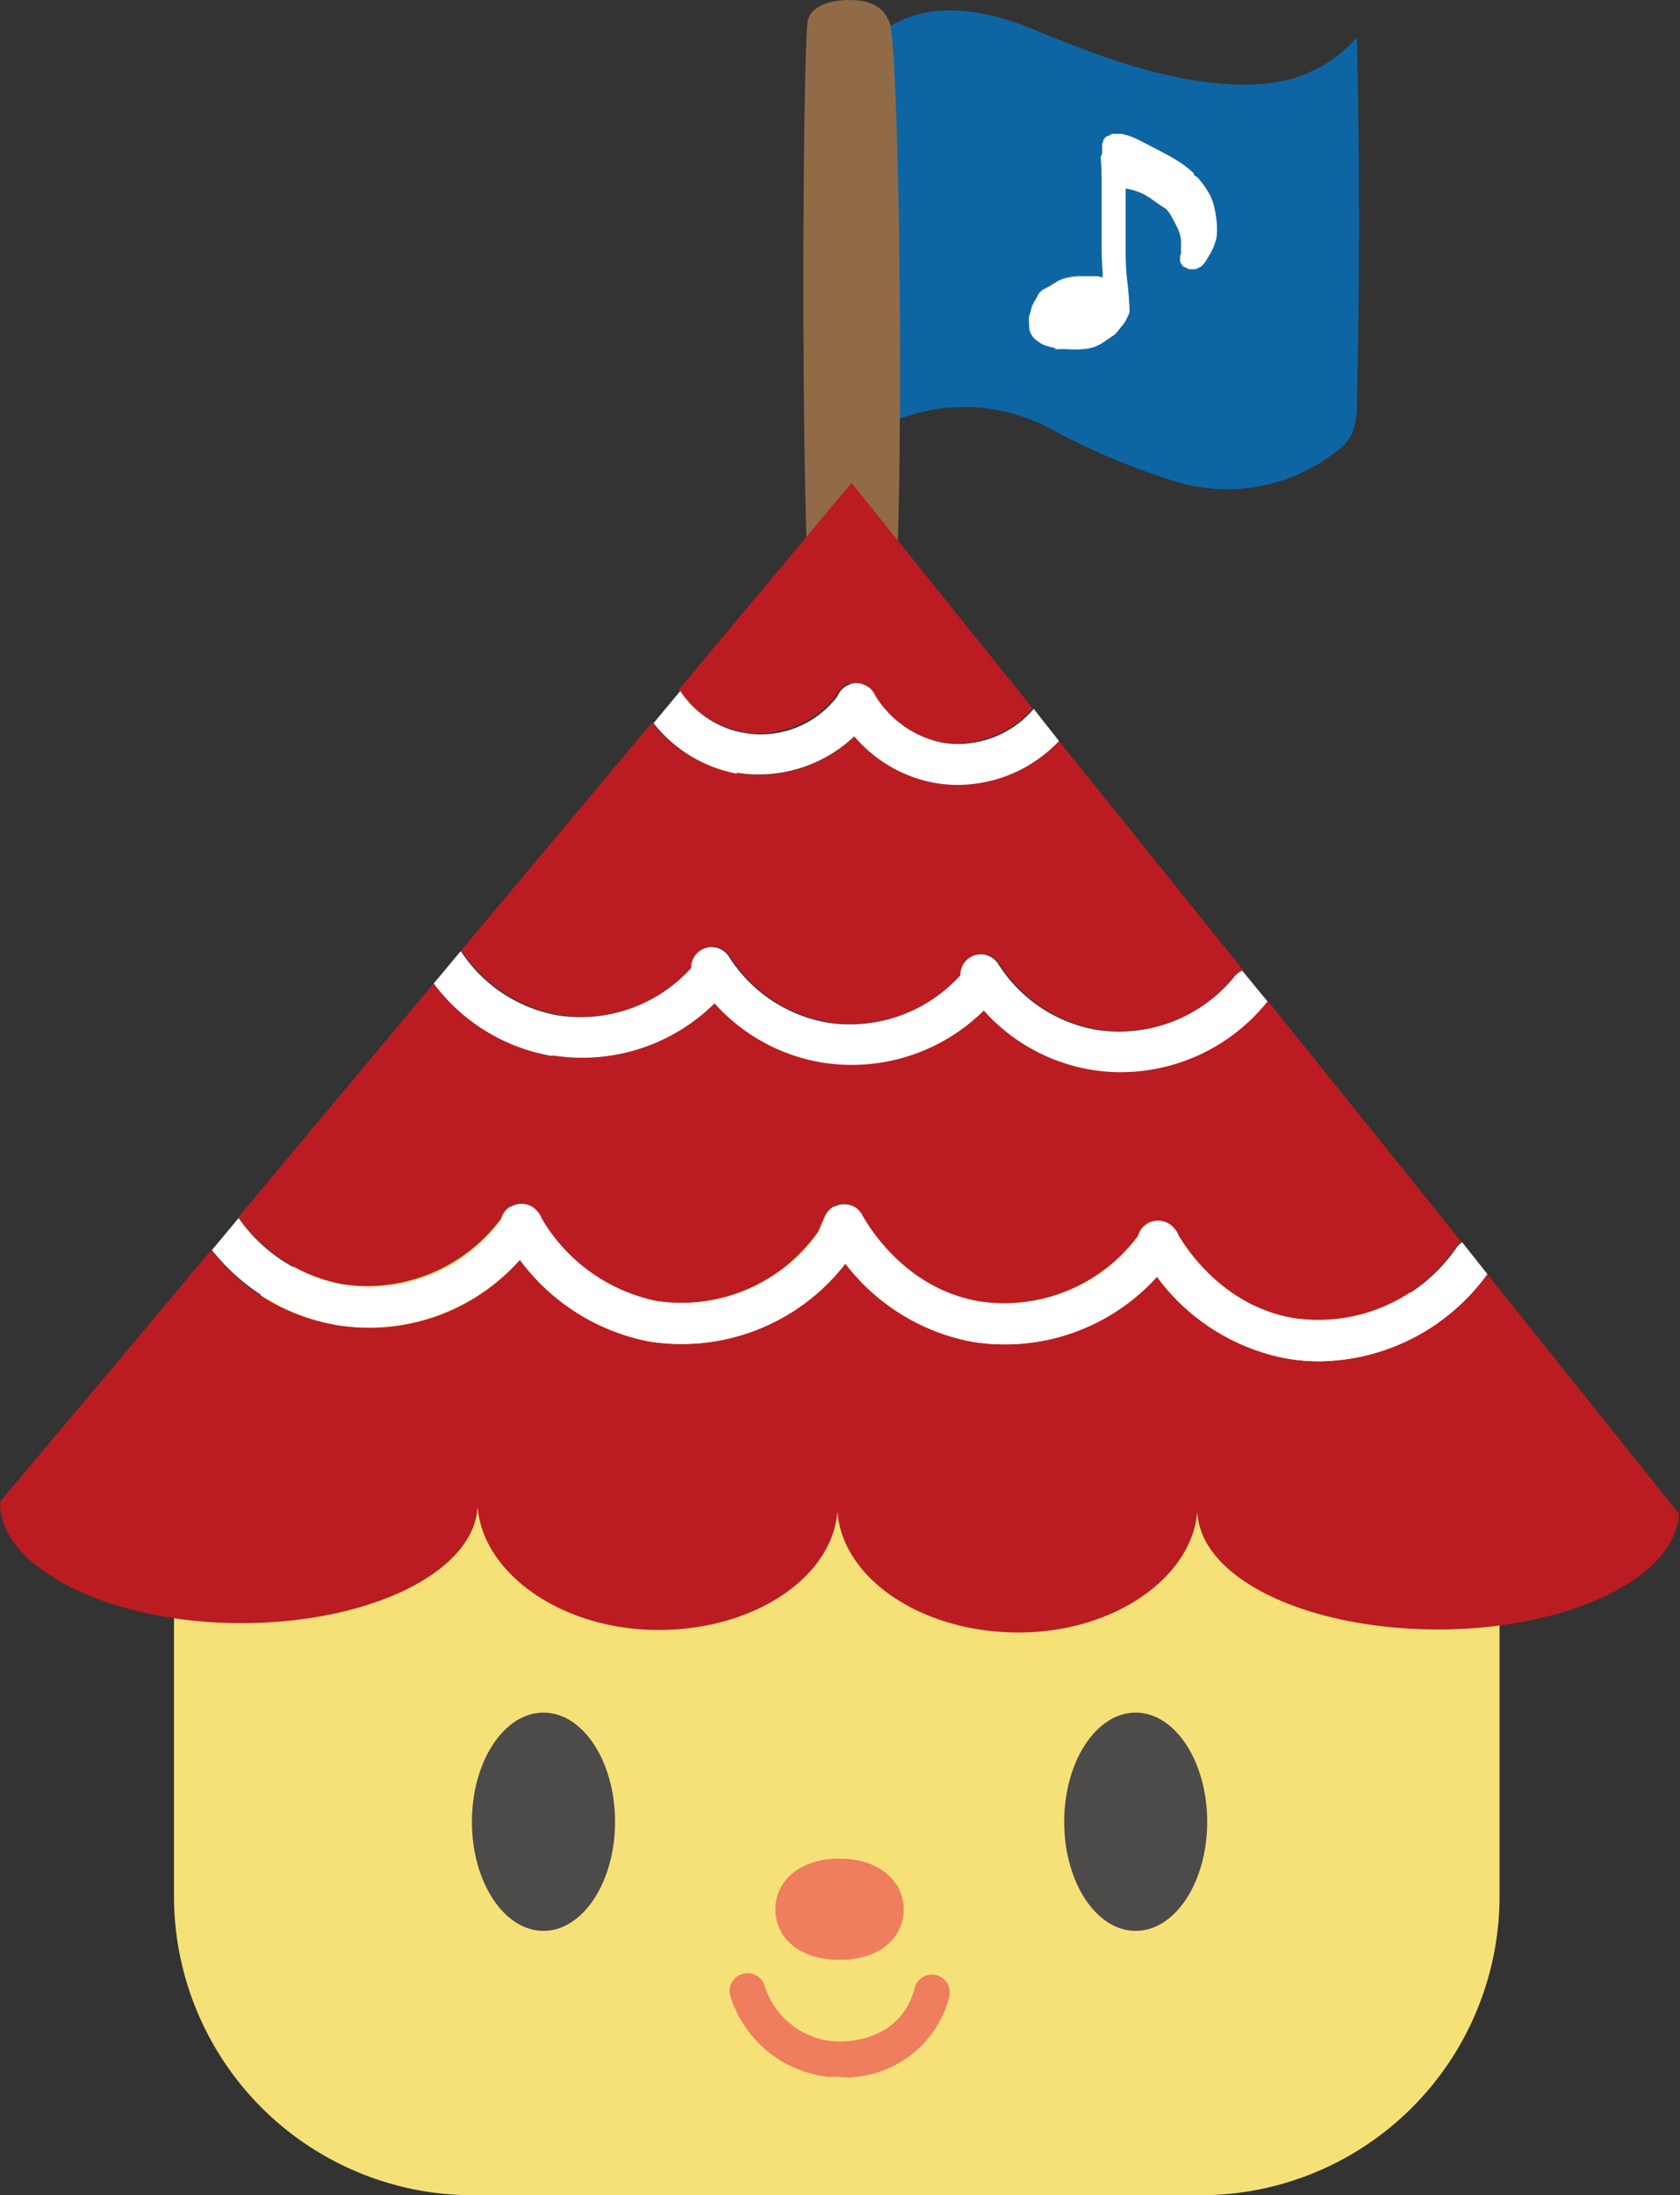
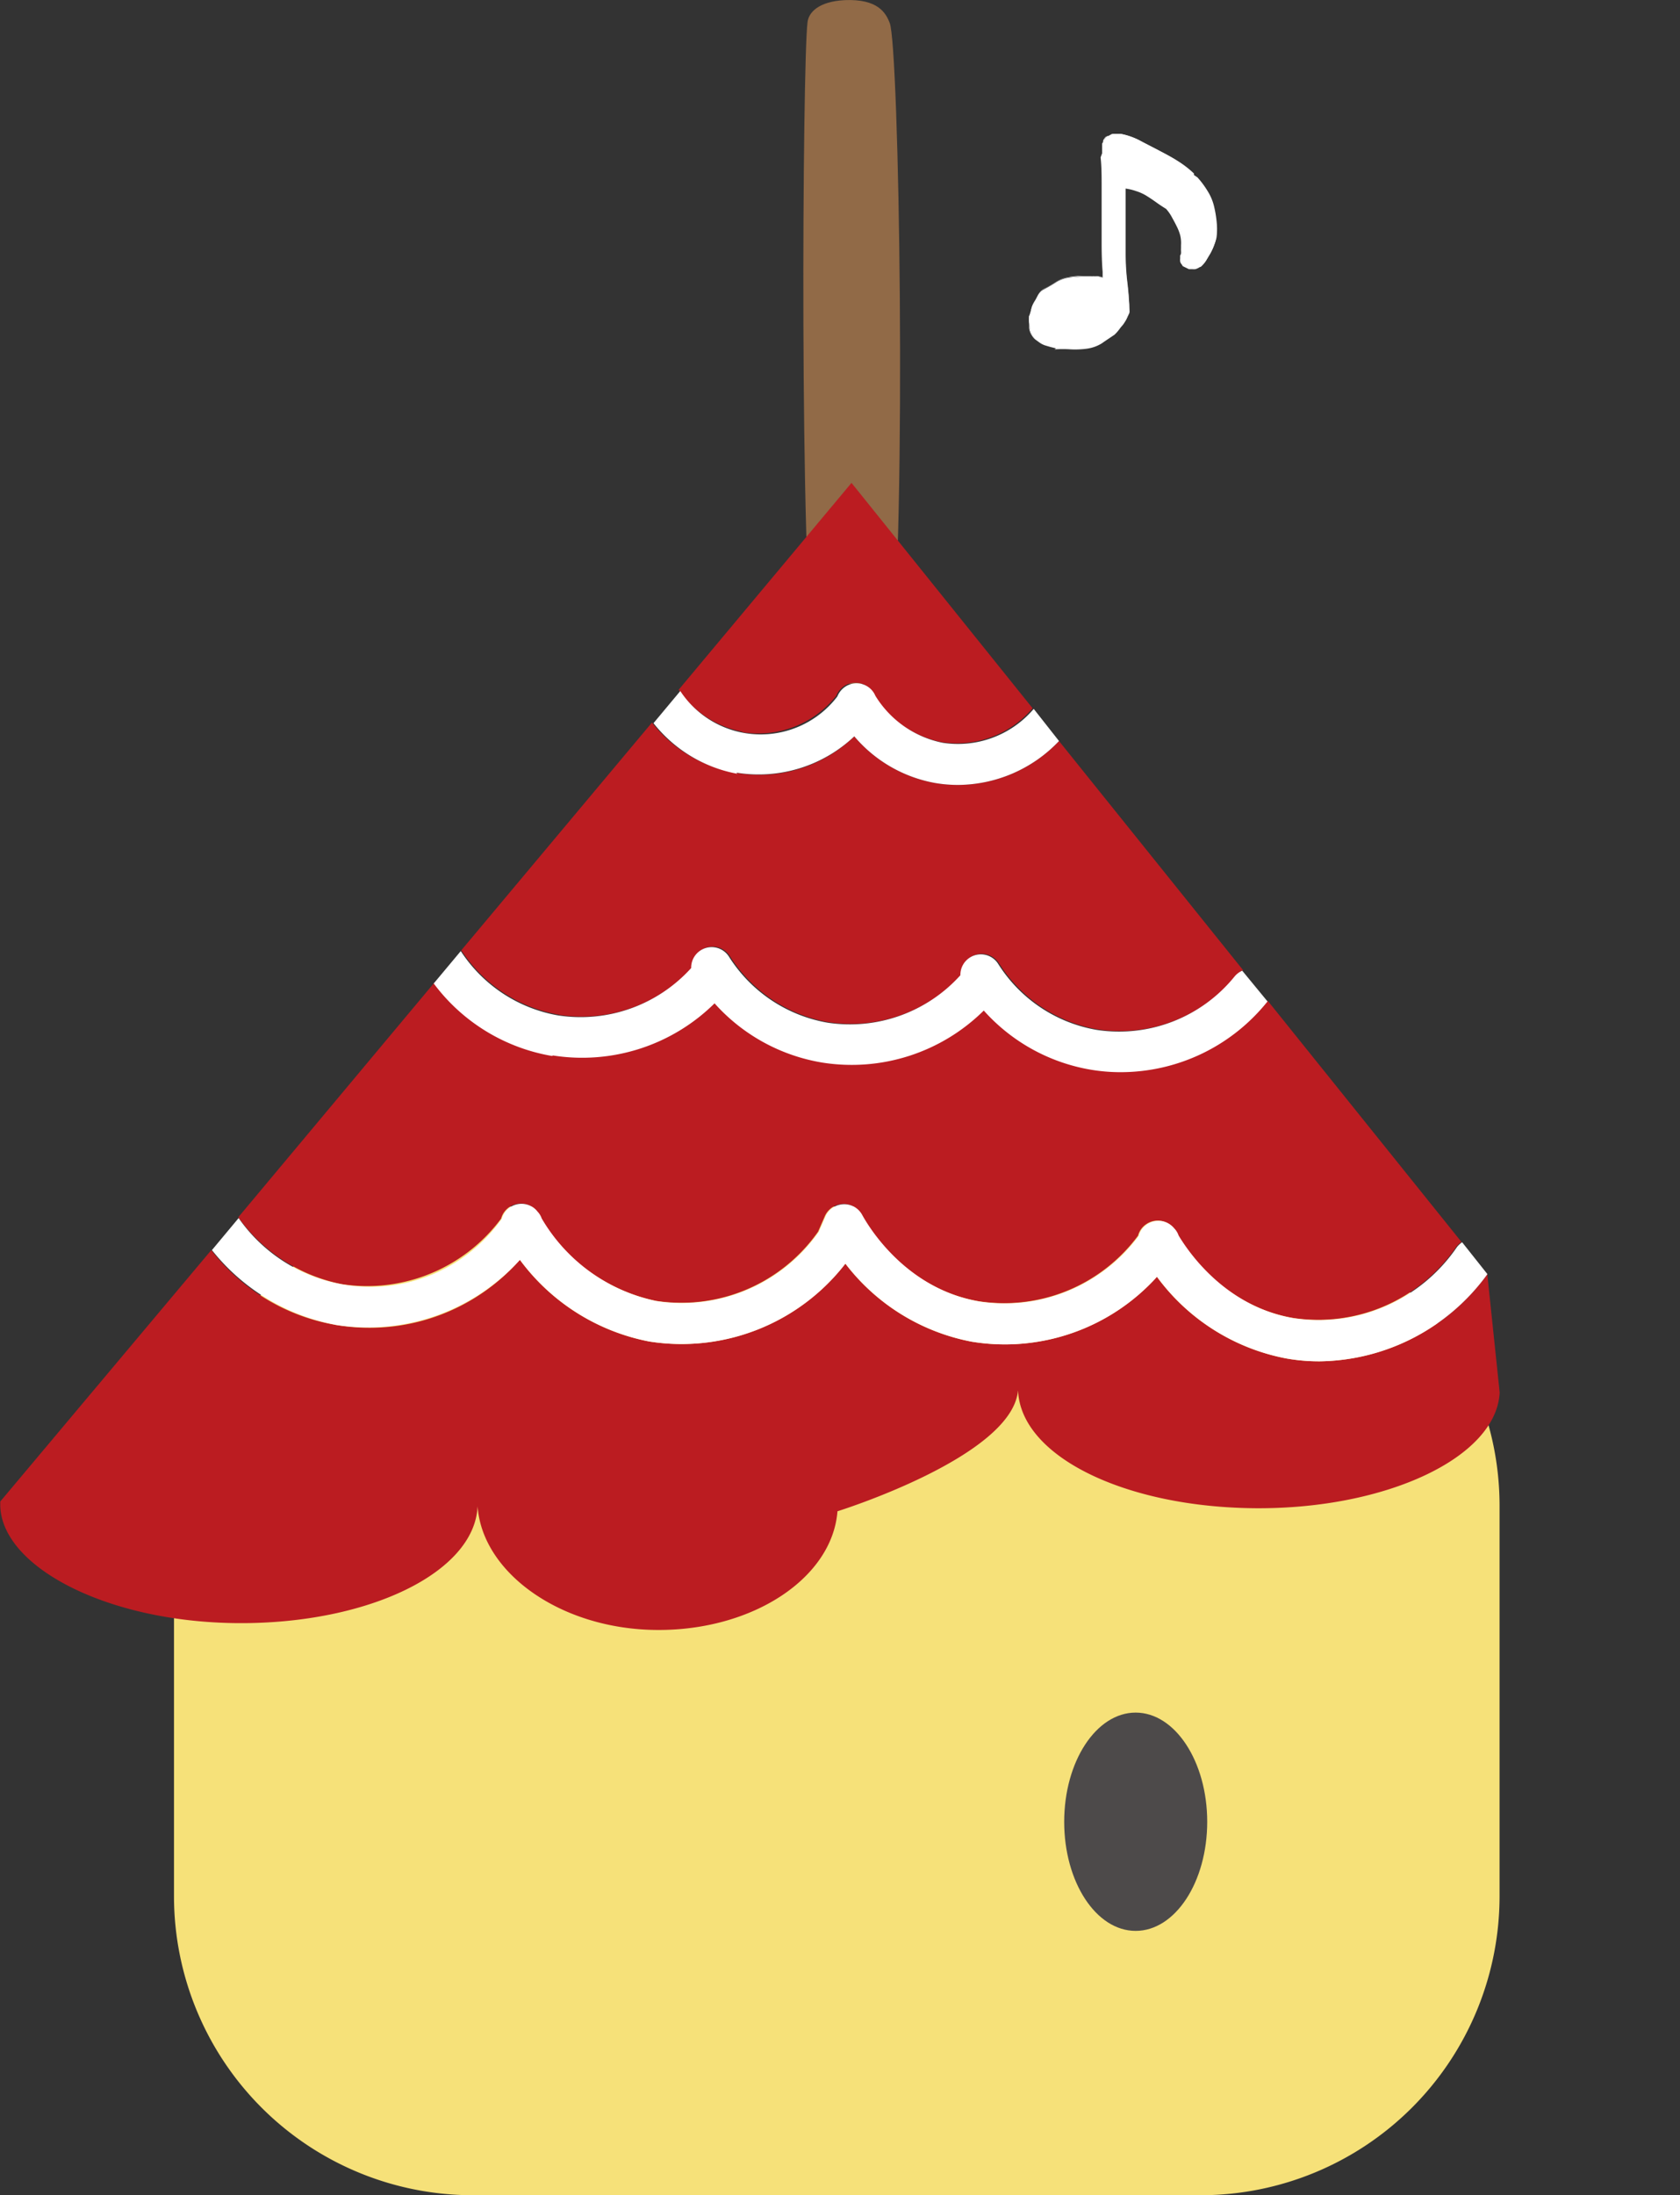
<svg xmlns="http://www.w3.org/2000/svg" id="レイヤー_1" data-name="レイヤー 1" viewBox="0 0 132.86 173.48">
  <rect x="0" y="0" width="132.86" height="173.48" fill="#333333" stroke="none" />
  <defs>
    <style>.cls-1{fill:#f6e179;}.cls-2{fill:#0e65a3;}.cls-3{fill:#fff;}.cls-4{fill:#916a47;}.cls-5{fill:#bb1c21;}.cls-6{fill:#4d4a4a;}.cls-7{fill:#ee7e5d;}</style>
  </defs>
  <path class="cls-1" d="M1045,700H987.31a23.64,23.64,0,0,1-23.57-23.57v-31a23.64,23.64,0,0,1,23.57-23.56H1045a23.64,23.64,0,0,1,23.57,23.56v31A23.64,23.64,0,0,1,1045,700" transform="translate(-949.98 -526.52)" />
-   <path class="cls-2" d="M1018.21,530.54c3.37-4.23,8.72-3.65,13.32-1.77s8.91,3.57,13.66,4.21c4.29.57,8.72.33,12.1-3.52.21,10.13.23,18.62,0,28.75a6.64,6.64,0,0,1-.41,2.63,3.76,3.76,0,0,1-1.25,1.39,14,14,0,0,1-13.36,2.12,52.92,52.92,0,0,1-9.06-3.86,14.43,14.43,0,0,0-14.37.23c-.6.34-1.3.72-1.84.22a3.54,3.54,0,0,1-.57-2.53l.57-28.07" transform="translate(-949.98 -526.52)" />
  <path class="cls-3" d="M1033.5,554l-.45-.11a3.06,3.06,0,0,1-.43-.13,1.25,1.25,0,0,1-.4-.2l-.37-.27a1.32,1.32,0,0,1-.29-.39,1.2,1.2,0,0,1-.15-.45c0-.15,0-.3-.05-.46a3.68,3.68,0,0,1,0-.47,3,3,0,0,0,.18-.58,2,2,0,0,1,.22-.55,5.29,5.29,0,0,0,.29-.52,1.12,1.12,0,0,1,.44-.45c.33-.18.66-.37,1-.58a2.62,2.62,0,0,1,1-.38c.37-.05.75-.08,1.14-.1s.79,0,1.21,0l.38.1,0-.45c-.06-.75-.08-1.51-.08-2.27s0-1.52,0-2.29,0-1.51,0-2.26,0-1.5-.08-2.25l.12-.33v-.74a.74.74,0,0,0,.08-.15,1,1,0,0,0,.06-.14.29.29,0,0,1,.08-.14l.1-.14a.81.81,0,0,0,.27-.11.69.69,0,0,1,.25-.09h.6a5.47,5.47,0,0,1,1.59.57l1.46.76c.48.25,1,.52,1.43.8a7.94,7.94,0,0,1,1.3,1l0,.12.28.19a6.94,6.94,0,0,1,.79,1.06,4,4,0,0,1,.5,1.14,8.7,8.7,0,0,1,.22,1.24,5.58,5.58,0,0,1,0,1.29,3.59,3.59,0,0,1-.18.59,3.15,3.15,0,0,1-.27.59c-.11.19-.21.37-.32.54a2.1,2.1,0,0,1-.41.5l-.2.09-.22.1a1.07,1.07,0,0,1-.25,0l-.26,0-.47-.23a1,1,0,0,0-.11-.17.4.4,0,0,1-.09-.2.69.69,0,0,1,0-.2c0-.07,0-.15,0-.23a1.08,1.08,0,0,0,.08-.19,1.18,1.18,0,0,0,0-.2c0-.07,0-.15,0-.23s0-.16,0-.25a2.31,2.31,0,0,0-.08-.79,3.13,3.13,0,0,0-.27-.72l-.37-.71a4.54,4.54,0,0,0-.48-.67,8.6,8.6,0,0,1-.74-.49c-.25-.18-.51-.36-.77-.52a3.88,3.88,0,0,0-.85-.4,5.73,5.73,0,0,0-.93-.22l0,.62c0,.78,0,1.56,0,2.33s0,1.56,0,2.35a19.37,19.37,0,0,0,.14,2.31c.09.76.14,1.52.17,2.3l-.22.46a2.73,2.73,0,0,1-.26.43l-.32.39a2.66,2.66,0,0,1-.36.4c-.33.23-.67.46-1,.67a2.91,2.91,0,0,1-1.14.42,6.66,6.66,0,0,1-1.28.06,9.51,9.51,0,0,0-1.31,0m3.78-5.57,0,0,0,0,0,0Z" transform="translate(-949.98 -526.52)" />
  <path class="cls-3" d="M1033.5,554.05h0l-.45-.11-.44-.13a1.77,1.77,0,0,1-.41-.21l-.22-.16-.15-.11a1.53,1.53,0,0,1-.31-.41,1.31,1.31,0,0,1-.15-.46c0-.15,0-.31,0-.46a4,4,0,0,1,0-.49h0a4.11,4.11,0,0,0,.17-.57,1.79,1.79,0,0,1,.23-.56c.09-.15.18-.32.29-.52a1.27,1.27,0,0,1,.45-.48c.34-.18.67-.37,1-.57a2.48,2.48,0,0,1,1-.39c.38,0,.75-.08,1.15-.1s.8,0,1.21,0h0l.31.09h0l0-.4c-.06-.72-.08-1.49-.08-2.26s0-1.43,0-2.29,0-1.54,0-2.26,0-1.51-.08-2.24h0l.12-.33v-.76h0l.08-.14,0-.09,0,0a.42.42,0,0,1,.09-.16l.1-.14h0a.82.82,0,0,0,.26-.1.56.56,0,0,1,.26-.1h.62a5.84,5.84,0,0,1,1.6.57l1.46.76q.75.39,1.44.81a8,8,0,0,1,1.31,1v0l0,.11.27.18a9.6,9.6,0,0,1,.8,1.07,4.43,4.43,0,0,1,.5,1.16,8.84,8.84,0,0,1,.22,1.25,5.68,5.68,0,0,1,0,1.3,4,4,0,0,1-.18.6,6.46,6.46,0,0,1-.27.6c-.11.18-.22.36-.32.54a2.24,2.24,0,0,1-.43.51h0a.66.66,0,0,0-.19.09,1.33,1.33,0,0,1-.24.1,1.15,1.15,0,0,1-.26,0l-.26,0h0l-.49-.24v0a.62.62,0,0,0-.1-.16.49.49,0,0,1-.1-.22.79.79,0,0,1,0-.22c0-.07,0-.14,0-.23v0a.87.87,0,0,0,.07-.17,1.62,1.62,0,0,0,0-.19,1.85,1.85,0,0,1,0-.23v-.25a2.52,2.52,0,0,0-.07-.78,3.75,3.75,0,0,0-.28-.71c-.11-.23-.24-.46-.37-.7a3.39,3.39,0,0,0-.46-.66c-.24-.15-.49-.31-.74-.49s-.5-.35-.77-.52a3.57,3.57,0,0,0-.84-.39,4.25,4.25,0,0,0-.87-.21l0,.57c0,.78,0,1.56,0,2.32s0,1.54,0,2.35a19.37,19.37,0,0,0,.14,2.31c.09.75.15,1.52.17,2.3h0c-.08.16-.15.32-.22.47a3.87,3.87,0,0,1-.27.43l-.21.25-.11.15a3.25,3.25,0,0,1-.36.4c-.35.24-.69.46-1,.68a3,3,0,0,1-1.15.42,6.88,6.88,0,0,1-1.3.06,9.38,9.38,0,0,0-1.3,0Zm-2.09-2.52a3.51,3.51,0,0,0,0,.46c0,.15,0,.3,0,.46a1.3,1.3,0,0,0,.14.42,1.34,1.34,0,0,0,.28.38l.15.11.22.16a1.79,1.79,0,0,0,.39.2l.42.12.44.11a9.51,9.51,0,0,1,1.31,0,6.6,6.6,0,0,0,1.27-.06,3,3,0,0,0,1.12-.41c.34-.21.69-.44,1-.67a2.57,2.57,0,0,0,.35-.39l.12-.14.2-.26a2.19,2.19,0,0,0,.26-.41l.21-.45c0-.77-.08-1.54-.17-2.28a19.54,19.54,0,0,1-.14-2.32c0-.81,0-1.6,0-2.35s0-1.54,0-2.32l0-.69h0a5.84,5.84,0,0,1,.94.22,4,4,0,0,1,.86.4c.28.18.54.35.78.53s.5.34.74.49h0a3.49,3.49,0,0,1,.48.68c.13.24.26.48.37.7a3.44,3.44,0,0,1,.28.74,2.4,2.4,0,0,1,.08.81V546c0,.09,0,.16,0,.23a2.07,2.07,0,0,1,0,.22.75.75,0,0,1-.08.18c0,.08,0,.15,0,.22a.59.59,0,0,0,0,.19.34.34,0,0,0,.08.17s.08.11.11.17l.44.22h.26a.55.55,0,0,0,.22,0,1.45,1.45,0,0,0,.22-.09.66.66,0,0,1,.19-.09,2.42,2.42,0,0,0,.4-.48l.32-.54a6.28,6.28,0,0,0,.27-.59,5.26,5.26,0,0,0,.17-.58,5.41,5.41,0,0,0,0-1.27,8.33,8.33,0,0,0-.22-1.23,4.14,4.14,0,0,0-.49-1.14,8.89,8.89,0,0,0-.78-1.05l-.29-.18,0-.13a7.18,7.18,0,0,0-1.28-1c-.46-.28-.94-.55-1.43-.81s-1-.5-1.46-.76a5.49,5.49,0,0,0-1.58-.56h-.58a.55.55,0,0,0-.23.09,1.69,1.69,0,0,1-.27.11l-.09.12a.35.35,0,0,0-.08.13v0a.69.69,0,0,0,0,.1s0,.1-.08.14v.74h0l-.12.32c.06.73.08,1.49.08,2.24s0,1.46,0,2.26,0,1.61,0,2.29,0,1.53.08,2.26l0,.4.07.07-.13.1-.09-.08-.29-.08-1.21,0c-.39,0-.76.05-1.13.1a2.48,2.48,0,0,0-1,.38c-.31.2-.64.39-1,.57a1.11,1.11,0,0,0-.41.43,5.9,5.9,0,0,1-.3.53,1.83,1.83,0,0,0-.21.53,3,3,0,0,1-.18.58" transform="translate(-949.98 -526.52)" />
  <path class="cls-4" d="M1020.42,579.44c-.32,1.15-1.79,1.14-2.68,1.13-1.47,0-3.06-.27-3.37-1.61-1.17-7.14-.93-47.54-.53-50.66.07-.77.84-1.66,2.94-1.77,2.62-.11,3.25,1,3.56,1.8.75,1.79,1.36,39.14.08,51.11" transform="translate(-949.98 -526.52)" />
  <path class="cls-5" d="M994.22,606.73a11.79,11.79,0,0,0,10.49-3.75,1.62,1.62,0,0,1,3-.88,11.56,11.56,0,0,0,7.8,5.2,11.77,11.77,0,0,0,10.49-3.75,1.62,1.62,0,0,1,3-.88,11.53,11.53,0,0,0,7.79,5.2,11.76,11.76,0,0,0,10.9-4.23,1.64,1.64,0,0,1,.6-.45l-14.56-18.11a11.09,11.09,0,0,1-8,3.47,10.69,10.69,0,0,1-1.78-.15,10.9,10.9,0,0,1-6.41-3.69,10.79,10.79,0,0,1-16-1.09l-15.08,18a11.56,11.56,0,0,0,7.73,5.09" transform="translate(-949.98 -526.52)" />
  <path class="cls-5" d="M977,628a13.2,13.2,0,0,0,12.61-5.18,1.58,1.58,0,0,1,.61-.88,1.62,1.62,0,0,1,2.14.21l.07.09a1.45,1.45,0,0,1,.34.55,13.77,13.77,0,0,0,9.08,6.53,13.22,13.22,0,0,0,12.83-5.47l.53-1.22a1.62,1.62,0,0,1,2.9-.13c.53,1,3.47,5.85,9.26,6.85a13.19,13.19,0,0,0,12.61-5.18,1.57,1.57,0,0,1,.62-.89,1.62,1.62,0,0,1,2.13.22l.08.09a1.55,1.55,0,0,1,.33.55c.86,1.43,3.77,5.61,9.08,6.53a13.23,13.23,0,0,0,12.93-5.62,1.84,1.84,0,0,1,.41-.38l-15.33-19.07,0,0a14.88,14.88,0,0,1-11.62,5.59,14.05,14.05,0,0,1-2.32-.19,14.62,14.62,0,0,1-8.5-4.68,14.85,14.85,0,0,1-12.78,4.11,14.61,14.61,0,0,1-8.51-4.68,14.63,14.63,0,0,1-22.14-1.61l-15.54,18.58A13.25,13.25,0,0,0,977,628" transform="translate(-949.98 -526.52)" />
  <path class="cls-5" d="M1008.74,584.39a7.87,7.87,0,0,0,7.37-2.88,1.68,1.68,0,0,1,.55-.72,1.62,1.62,0,0,1,2.14.18l0,0a1.65,1.65,0,0,1,.32.49,8.12,8.12,0,0,0,5.33,3.71,7.87,7.87,0,0,0,7.19-2.68l-14.32-17.81-13.67,16.35a7.92,7.92,0,0,0,5,3.31" transform="translate(-949.98 -526.52)" />
-   <path class="cls-5" d="M1067.6,627.21a16.64,16.64,0,0,1-13.27,6.89,14.83,14.83,0,0,1-2.65-.23,16.52,16.52,0,0,1-10.21-6.45,16.2,16.2,0,0,1-14.64,5.13,16.45,16.45,0,0,1-10-6.17,16.38,16.38,0,0,1-15.53,6.15,16.63,16.63,0,0,1-10.21-6.45,15.83,15.83,0,0,1-24.4-.77L950,645.18v.37c.18,4.85,8.53,9.18,18.82,9.24s18.7-4,18.93-9.24h0c.36,5.25,6.56,9.73,14.18,9.78s13.87-4.12,14.28-9.38h0c.36,5.26,6.56,9.53,14.18,9.58s13.87-4.32,14.28-9.58h0c.18,5.26,8.52,9.28,18.82,9.34s19-4,19.27-9.14Z" transform="translate(-949.98 -526.52)" />
+   <path class="cls-5" d="M1067.6,627.21a16.64,16.64,0,0,1-13.27,6.89,14.83,14.83,0,0,1-2.65-.23,16.52,16.52,0,0,1-10.21-6.45,16.2,16.2,0,0,1-14.64,5.13,16.45,16.45,0,0,1-10-6.17,16.38,16.38,0,0,1-15.53,6.15,16.63,16.63,0,0,1-10.21-6.45,15.83,15.83,0,0,1-24.4-.77L950,645.18v.37c.18,4.85,8.53,9.18,18.82,9.24s18.7-4,18.93-9.24h0c.36,5.25,6.56,9.73,14.18,9.78s13.87-4.12,14.28-9.38h0s13.87-4.32,14.28-9.58h0c.18,5.26,8.52,9.28,18.82,9.34s19-4,19.27-9.14Z" transform="translate(-949.98 -526.52)" />
  <path class="cls-3" d="M1008.21,587.58a11,11,0,0,0,9.33-2.87,10.9,10.9,0,0,0,6.41,3.69,10.69,10.69,0,0,0,1.78.15,11.09,11.09,0,0,0,8-3.47l-2-2.54a7.87,7.87,0,0,1-7.19,2.68,8.12,8.12,0,0,1-5.33-3.71,1.65,1.65,0,0,0-.32-.49l0,0a1.62,1.62,0,0,0-2.14-.18,1.68,1.68,0,0,0-.55.72,7.62,7.62,0,0,1-12.42-.43l-2.12,2.54a11,11,0,0,0,6.64,4" transform="translate(-949.98 -526.52)" />
  <path class="cls-3" d="M993.71,609.93a14.89,14.89,0,0,0,12.78-4.12,14.61,14.61,0,0,0,8.51,4.68,14.85,14.85,0,0,0,12.78-4.11,14.62,14.62,0,0,0,8.5,4.68,14.05,14.05,0,0,0,2.32.19,14.88,14.88,0,0,0,11.62-5.59l0,0-2-2.43a1.64,1.64,0,0,0-.6.45,11.76,11.76,0,0,1-10.9,4.23,11.53,11.53,0,0,1-7.79-5.2,1.62,1.62,0,0,0-3,.88,11.77,11.77,0,0,1-10.49,3.75,11.56,11.56,0,0,1-7.8-5.2,1.62,1.62,0,0,0-3,.88,11.79,11.79,0,0,1-10.49,3.75,11.56,11.56,0,0,1-7.73-5.09l-2.14,2.56a14.76,14.76,0,0,0,9.36,5.73" transform="translate(-949.98 -526.52)" />
  <path class="cls-3" d="M976.46,631.21a16.23,16.23,0,0,0,14.64-5.13,16.63,16.63,0,0,0,10.21,6.45,16.38,16.38,0,0,0,15.53-6.15,16.45,16.45,0,0,0,10,6.17,16.2,16.2,0,0,0,14.64-5.13,16.52,16.52,0,0,0,10.21,6.45,14.83,14.83,0,0,0,2.65.23,16.64,16.64,0,0,0,13.27-6.89l-2-2.52a1.84,1.84,0,0,0-.41.38,13.23,13.23,0,0,1-12.93,5.62c-5.31-.92-8.22-5.1-9.08-6.53a1.55,1.55,0,0,0-.33-.55l-.08-.09a1.62,1.62,0,0,0-2.13-.22,1.57,1.57,0,0,0-.62.89,13.19,13.19,0,0,1-12.61,5.18c-5.79-1-8.73-5.88-9.26-6.85a1.62,1.62,0,0,0-2.9.13l-.53,1.22a13.22,13.22,0,0,1-12.83,5.47,13.77,13.77,0,0,1-9.08-6.53,1.45,1.45,0,0,0-.34-.55l-.07-.09a1.62,1.62,0,0,0-2.14-.21,1.58,1.58,0,0,0-.61.88,12.72,12.72,0,0,1-20.81-.06l-2.11,2.53a16.34,16.34,0,0,0,9.76,5.9" transform="translate(-949.98 -526.52)" />
-   <path class="cls-6" d="M998.62,670.49c0,4.76-2.54,8.62-5.66,8.62s-5.66-3.86-5.66-8.62,2.53-8.63,5.66-8.63,5.66,3.87,5.66,8.63" transform="translate(-949.98 -526.52)" />
  <path class="cls-6" d="M1045.45,670.49c0,4.76-2.53,8.62-5.66,8.62s-5.65-3.86-5.65-8.62,2.53-8.63,5.65-8.63,5.66,3.87,5.66,8.63" transform="translate(-949.98 -526.52)" />
-   <path class="cls-7" d="M1021.45,677.4c0,2.21-1.85,4-5.07,4s-5.08-1.76-5.08-4,1.91-4,5.08-4,5.07,1.83,5.07,4" transform="translate(-949.98 -526.52)" />
-   <path class="cls-7" d="M1016.48,690.64c-.32,0-.64,0-1,0a9.14,9.14,0,0,1-7.68-6.19,1.42,1.42,0,1,1,2.67-.94,6.29,6.29,0,0,0,5.25,4.31c2.49.22,5.71-.74,6.59-4.19a1.41,1.41,0,0,1,2.74.7,8.5,8.5,0,0,1-8.6,6.35" transform="translate(-949.98 -526.52)" />
</svg>